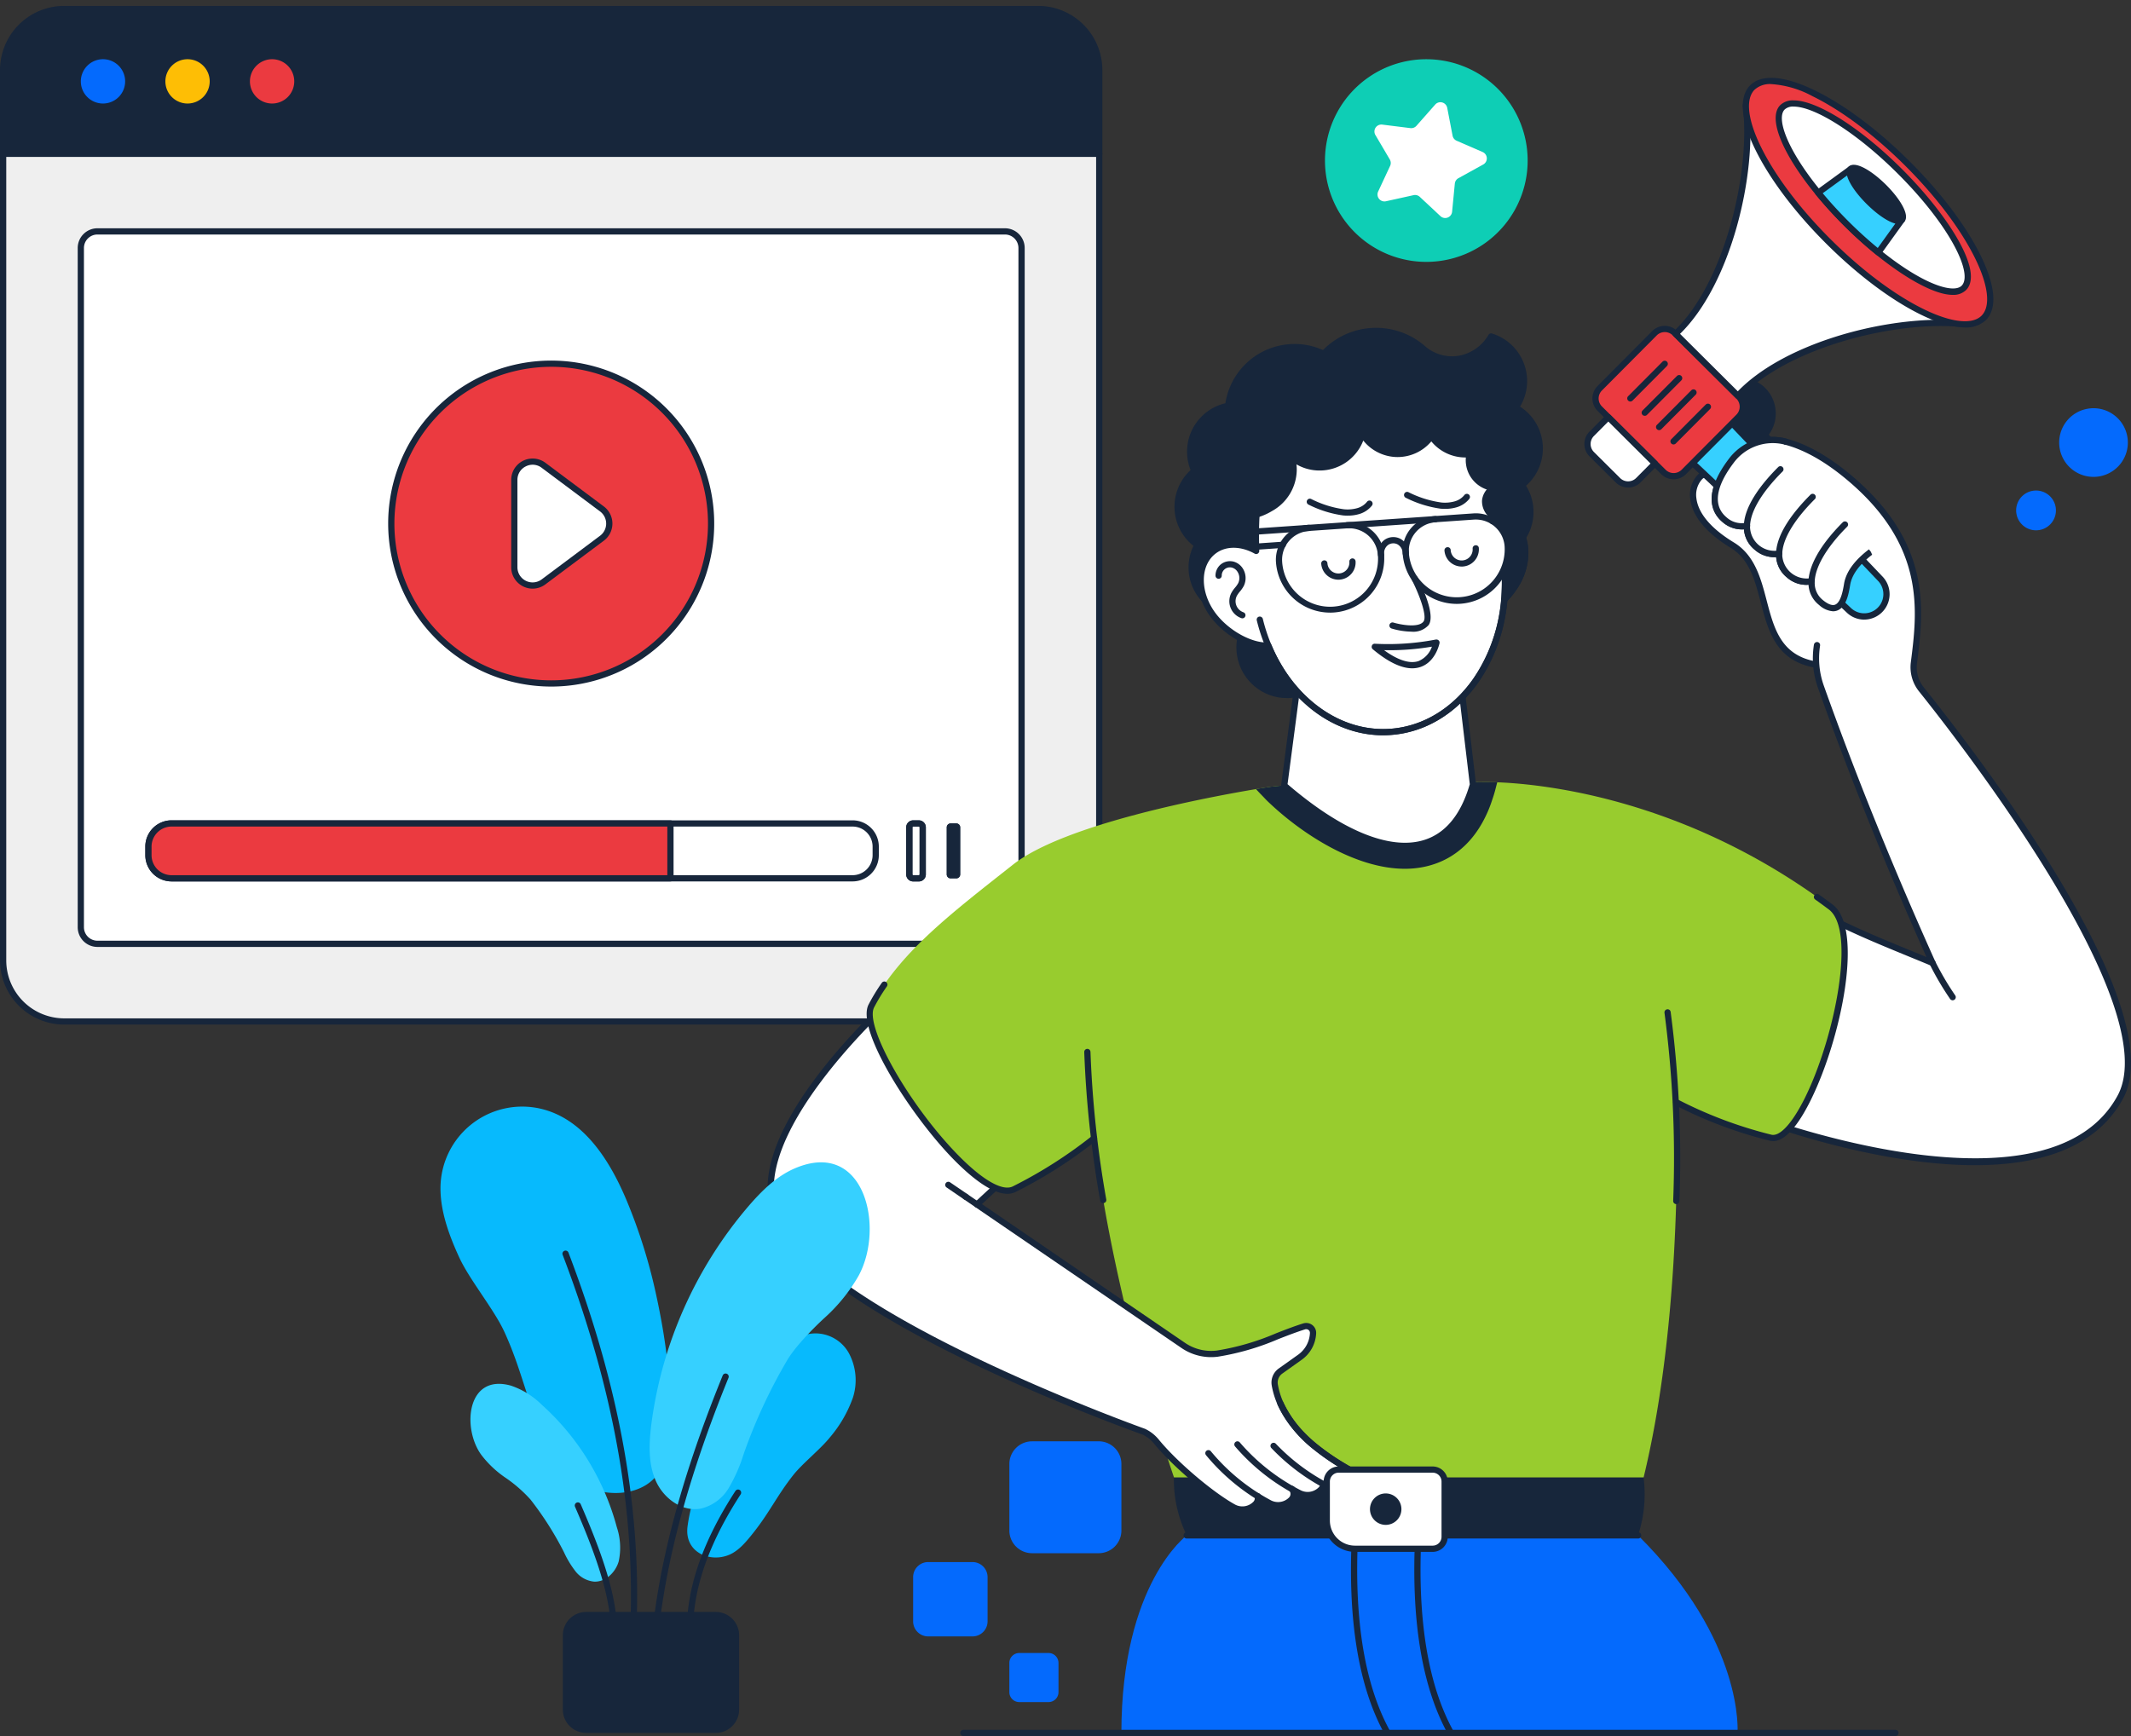
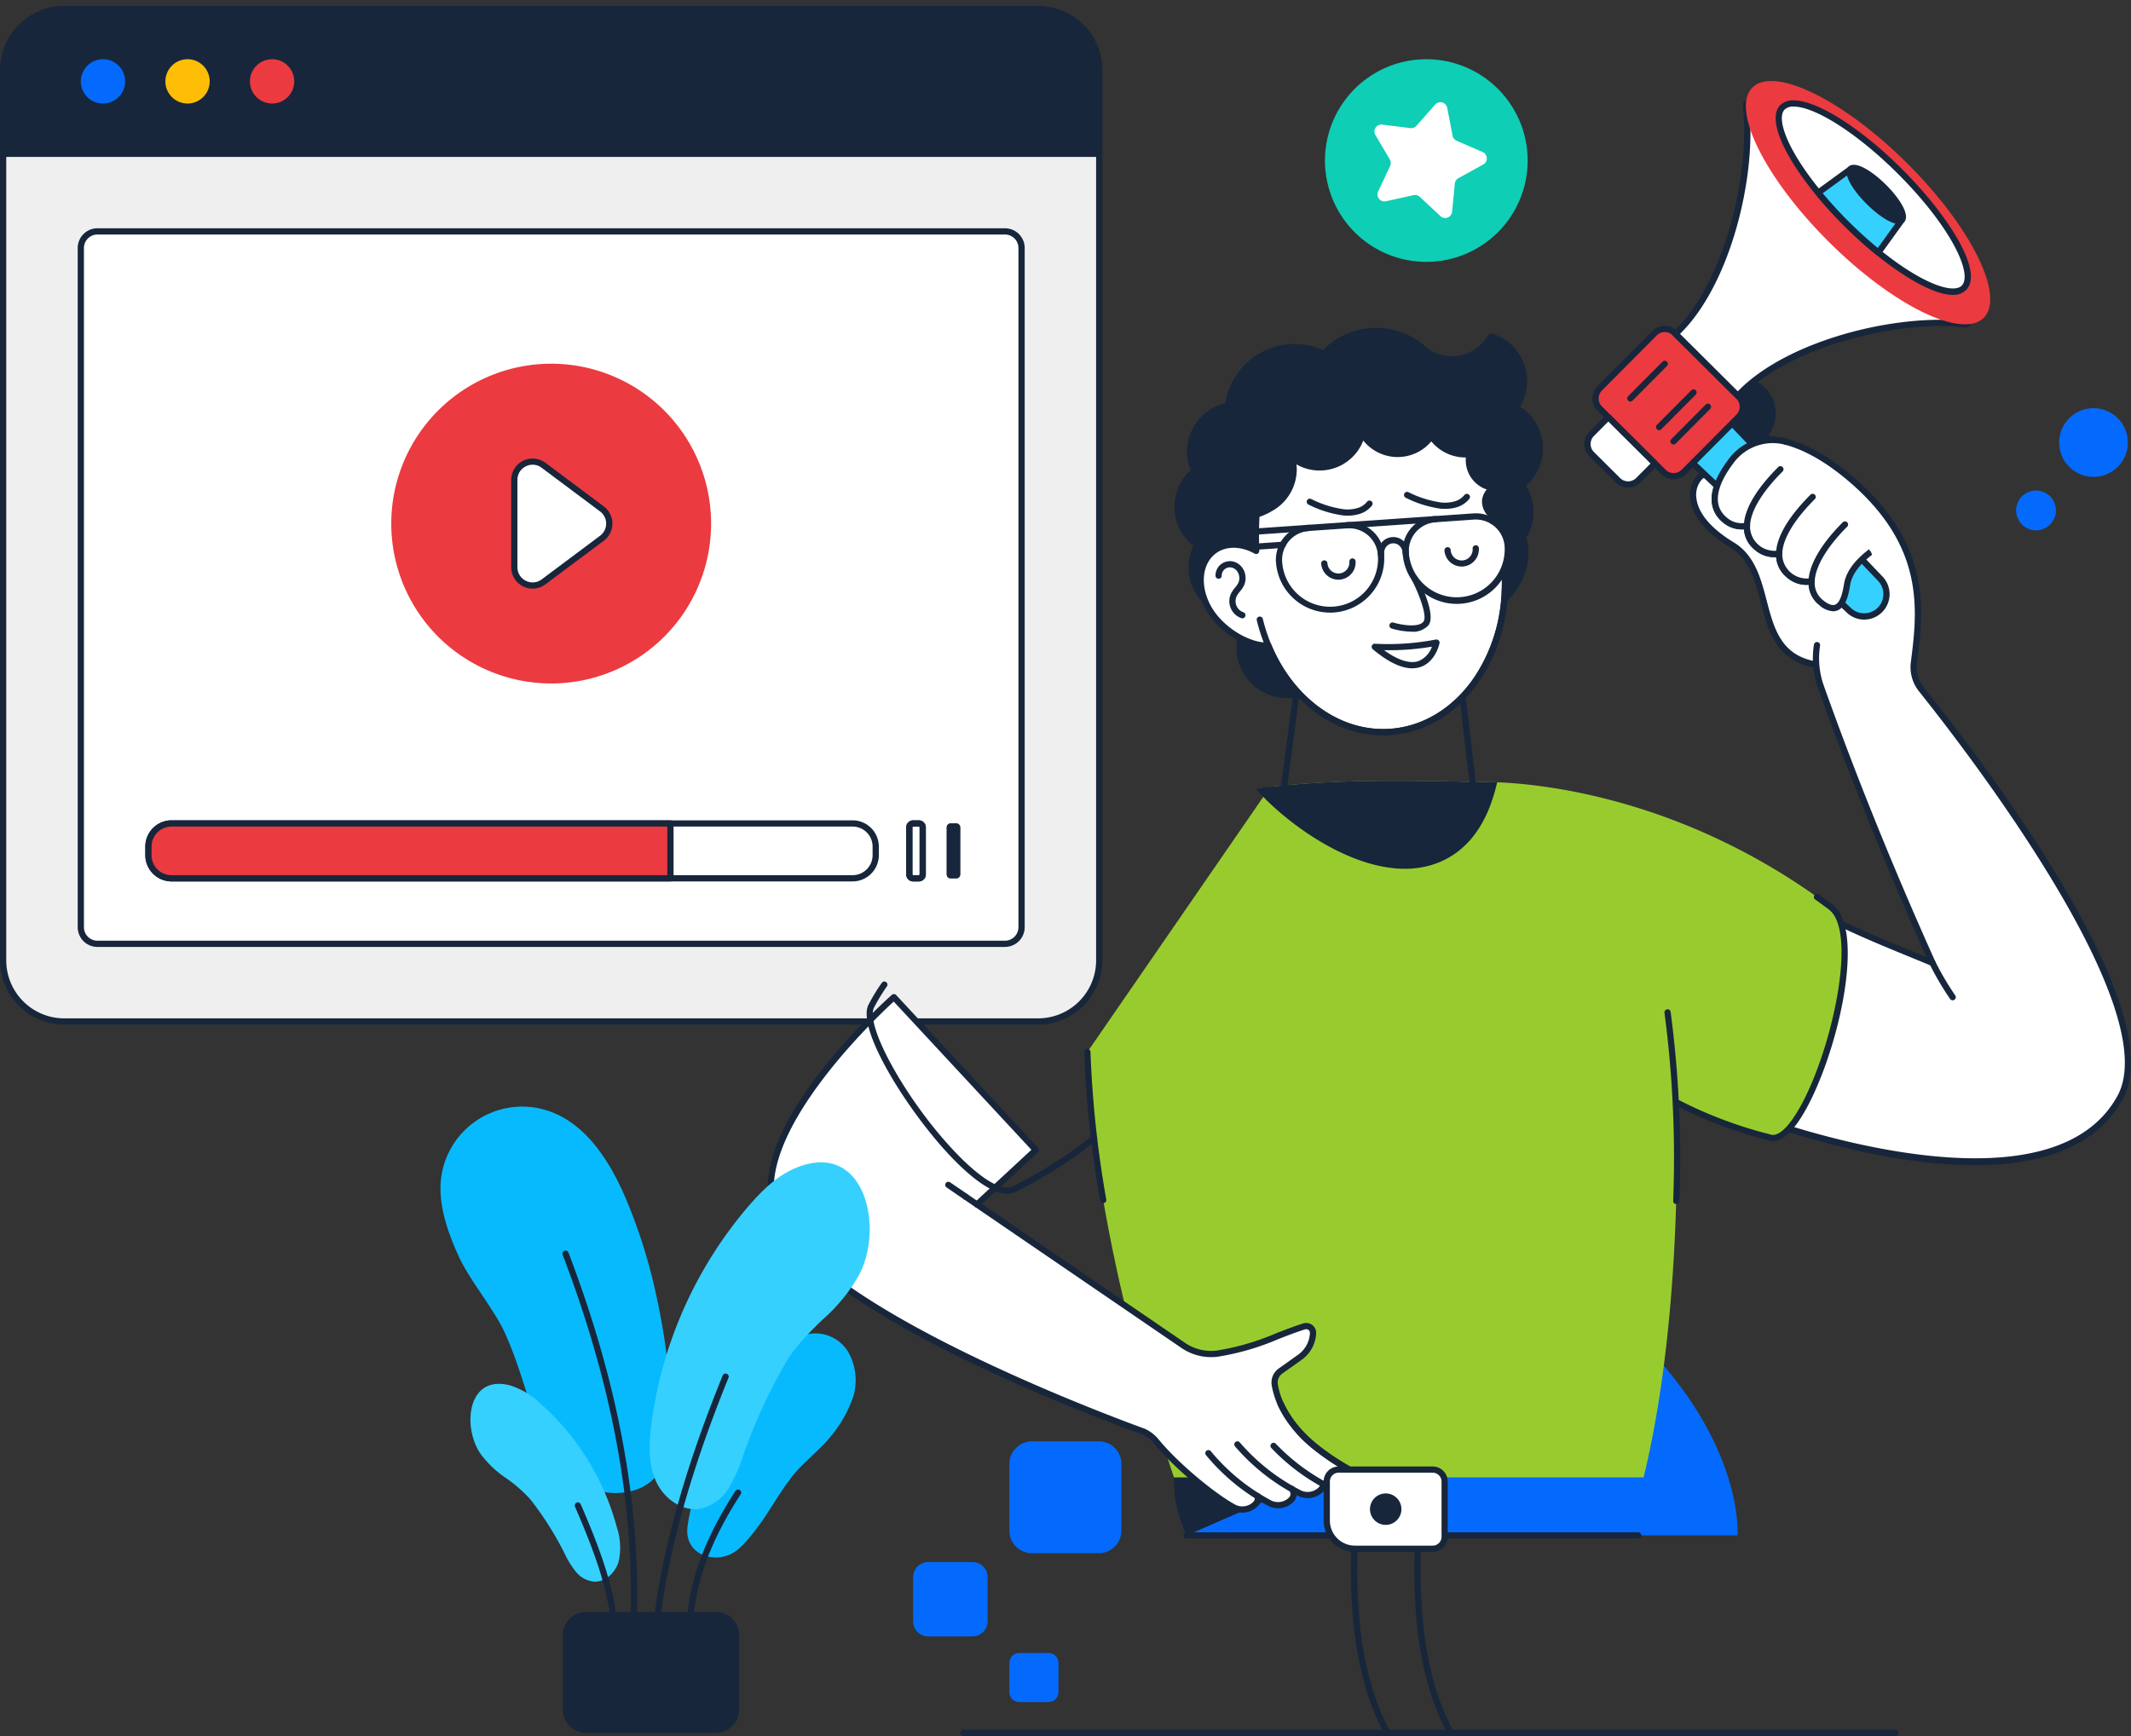
<svg xmlns="http://www.w3.org/2000/svg" id="Group_857" data-name="Group 857" width="441.178" height="359.477" viewBox="0 0 441.178 359.477">
  <rect x="0" y="0" width="441.178" height="359.477" fill="#333333" stroke="none" />
  <defs>
    <clipPath id="clip-path">
      <rect id="Rectangle_911" data-name="Rectangle 911" width="441.178" height="359.477" fill="none" />
    </clipPath>
  </defs>
  <g id="Group_856" data-name="Group 856" clip-path="url(#clip-path)">
    <path id="Path_2050" data-name="Path 2050" d="M278.039,263.6h13.8a4.7,4.7,0,0,1,4.7,4.695v13.776a4.7,4.7,0,0,1-4.7,4.7h-13.8a4.7,4.7,0,0,1-4.695-4.7V268.3a4.7,4.7,0,0,1,4.695-4.695m-21.5,25h9.174a3.12,3.12,0,0,1,3.12,3.119v9.157a3.12,3.12,0,0,1-3.12,3.119h-9.174a3.12,3.12,0,0,1-3.119-3.119v-9.157a3.117,3.117,0,0,1,3.119-3.119M275.4,307.436h6.054a2.059,2.059,0,0,1,2.06,2.059v6.044a2.059,2.059,0,0,1-2.06,2.059H275.4a2.059,2.059,0,0,1-2.059-2.059v-6.044a2.059,2.059,0,0,1,2.059-2.059" transform="translate(-64.377 34.849)" fill="#046afd" />
    <path id="Path_2051" data-name="Path 2051" d="M213.605,31.835V198.861a12.637,12.637,0,0,0,12.635,12.652H427.889a12.649,12.649,0,0,0,12.635-12.652V31.835Z" transform="translate(-212.951 0)" fill="#efefef" />
    <path id="Path_2052" data-name="Path 2052" d="M226.246,212.158H427.894a13.3,13.3,0,0,0,13.279-13.294V31.835a.644.644,0,0,0-.645-.644H213.607a.644.644,0,0,0-.644.644V198.864a13.305,13.305,0,0,0,13.283,13.294M439.886,32.48V198.864a12.011,12.011,0,0,1-11.992,12.005H226.244a12.013,12.013,0,0,1-11.992-12.005V32.48Z" transform="translate(-212.958 0)" fill="#17263b" />
    <path id="Path_2053" data-name="Path 2053" d="M424.444,192V51.352a3.435,3.435,0,0,0-3.436-3.436H233.121a3.434,3.434,0,0,0-3.436,3.436V192a3.434,3.434,0,0,0,3.436,3.436H421.008A3.435,3.435,0,0,0,424.444,192" transform="translate(-212.951 0)" fill="#fff" />
    <path id="Path_2054" data-name="Path 2054" d="M233.13,196.078H421.017A4.085,4.085,0,0,0,425.1,192V51.351a4.086,4.086,0,0,0-4.081-4.081H233.13a4.085,4.085,0,0,0-4.081,4.081V192a4.085,4.085,0,0,0,4.081,4.081M421.014,48.559a2.8,2.8,0,0,1,2.792,2.792V192a2.8,2.8,0,0,1-2.792,2.792H233.13A2.8,2.8,0,0,1,230.338,192V51.351a2.8,2.8,0,0,1,2.792-2.792ZM213.6,31.835V14.5A12.641,12.641,0,0,1,226.246,1.862H427.892A12.642,12.642,0,0,1,440.533,14.5V31.835Z" transform="translate(-212.96 0)" fill="#17263b" />
    <path id="Path_2055" data-name="Path 2055" d="M213.606,32.48H440.534a.644.644,0,0,0,.644-.644V14.5A13.3,13.3,0,0,0,427.892,1.218H226.247A13.3,13.3,0,0,0,212.961,14.5V31.836a.647.647,0,0,0,.645.644m226.283-1.289H214.25V14.5a12.011,12.011,0,0,1,12-12H427.892a12.01,12.01,0,0,1,12,12Z" transform="translate(-212.961 0)" fill="#17263b" />
    <path id="Path_2056" data-name="Path 2056" d="M228.92,16.849a4.587,4.587,0,1,0,4.587-4.587,4.592,4.592,0,0,0-4.587,4.587" transform="translate(-177.176 0)" fill="#eb3a40" />
    <path id="Path_2057" data-name="Path 2057" d="M246.425,16.849a4.587,4.587,0,1,0,4.587-4.587,4.592,4.592,0,0,0-4.587,4.587" transform="translate(-212.186 0)" fill="#febe05" />
    <path id="Path_2058" data-name="Path 2058" d="M263.93,16.849a4.587,4.587,0,1,0,4.587-4.587,4.592,4.592,0,0,0-4.587,4.587" transform="translate(-247.196 0)" fill="#046afd" />
    <path id="Path_2059" data-name="Path 2059" d="M196.759,317.934a27.172,27.172,0,0,0,1.144-12.012H100.665a26.25,26.25,0,0,0,2.669,12.012Z" transform="translate(142.362 0)" fill="#17263b" />
-     <path id="Path_2060" data-name="Path 2060" d="M94.98,317.934s-13.537,9.935-13.537,40.9H209s1.525-18.946-20.592-40.9Z" transform="translate(150.716 0)" fill="#046afd" />
+     <path id="Path_2060" data-name="Path 2060" d="M94.98,317.934H209s1.525-18.946-20.592-40.9Z" transform="translate(150.716 0)" fill="#046afd" />
    <path id="Path_2061" data-name="Path 2061" d="M147.732,359.477a.621.621,0,0,0,.312-.081.642.642,0,0,0,.251-.876c-5.293-9.539-7.535-23.181-6.666-40.553a.644.644,0,0,0-.612-.675.658.658,0,0,0-.675.612c-.882,17.615,1.415,31.49,6.827,41.241a.641.641,0,0,0,.563.332m13.114,0a.619.619,0,0,0,.312-.081.642.642,0,0,0,.251-.876c-5.293-9.539-7.535-23.181-6.666-40.553a.644.644,0,0,0-.611-.675.688.688,0,0,0-.676.612c-.882,17.615,1.415,31.49,6.827,41.241a.639.639,0,0,0,.563.332" transform="translate(139.529 0)" fill="#17263b" />
    <path id="Path_2062" data-name="Path 2062" d="M102.057,318.581h93.425a.645.645,0,1,0,0-1.289H102.057a.645.645,0,1,0,0,1.289" transform="translate(143.639 0)" fill="#17263b" />
    <path id="Path_2063" data-name="Path 2063" d="M93.988,217.839c.158,5.839.667,11.836,1.4,17.835,4.283,35.176,16.533,70.242,16.533,70.242h97.231c7.014-28.893,7.139-63.149,6.822-77.636-.094-4.426-.237-7.013-.237-7.013l-37.922-55.678-2.459-3.6a.048.048,0,0,1-.016-.031c-14.344-.348-28.846-.634-43.491.968a.048.048,0,0,1-.016.031L130.418,165Z" transform="translate(131.127 0)" fill="#98cc2e" />
    <path id="Path_2064" data-name="Path 2064" d="M61.884,99.763s-3.762-2.867-5.632-.994c-2.189,2.189-3.087,8.168,6.675,14.11,9.825,5.982,3.056,23.89,19.245,24.968,20.051,1.336-1.722-29.368-1.722-29.368Z" transform="translate(295.693 0)" fill="#fff" />
    <path id="Path_2065" data-name="Path 2065" d="M83.394,138.533c3.49,0,5.857-1.078,7.049-3.208,4.292-7.669-8.894-26.424-9.46-27.218a.666.666,0,0,0-.251-.211L62.226,99.208c-.532-.392-4.288-3.021-6.42-.9a6.1,6.1,0,0,0-1.559,5.034c.292,2.457,1.984,6.2,8.355,10.083,3.894,2.369,5.029,6.7,6.231,11.29,1.689,6.446,3.434,13.112,13.307,13.77.434.028.852.044,1.254.044m-3.363-29.544c1.2,1.723,13.01,19.056,9.288,25.705-1.067,1.9-3.447,2.741-7.093,2.508-8.945-.6-10.5-6.53-12.146-12.813-1.212-4.633-2.468-9.425-6.807-12.065-5.931-3.61-7.486-6.961-7.748-9.134a4.8,4.8,0,0,1,1.194-3.969c1.426-1.434,4.752,1.03,4.785,1.049a.651.651,0,0,0,.117.073ZM61.9,99.76h0Z" transform="translate(295.681 0)" fill="#17263b" />
    <path id="Path_2066" data-name="Path 2066" d="M21.816,133.588a17.467,17.467,0,0,0,.8,8.6q10.057,28.248,23.109,57.2c-8.187-3.417-18.4-7.328-24.693-11.262L8.7,231.275s60.918,23.333,75.887-4.062c10.162-18.6-31.553-72.468-41.169-84.477a7.286,7.286,0,0,1-1.544-5.489c1.511-11.878,2.653-24.825-13.343-38.309-5.419-4.561-9.9-6.642-13.315-7.515a10.737,10.737,0,0,0-11.2,4.068c-3.59,4.752-4.719,9.246-1.382,12.091a5.323,5.323,0,0,0,4.689,1.287L23.3,121.811" transform="translate(354.358 0)" fill="#fff" />
    <path id="Path_2067" data-name="Path 2067" d="M54.481,241.275c12.9,0,24.955-3.287,30.67-13.75,10.155-18.586-28.991-69.9-41.23-85.188a6.605,6.605,0,0,1-1.41-5.005c1.4-11.044,3.15-24.79-13.57-38.881-4.728-3.98-9.293-6.554-13.569-7.647A11.344,11.344,0,0,0,3.5,95.107c-4.169,5.513-4.624,10.12-1.285,12.967a6.024,6.024,0,0,0,4.928,1.483l15.75,12.757a.644.644,0,0,0,.812-1L7.72,108.369a.626.626,0,0,0-.535-.13,4.679,4.679,0,0,1-4.14-1.146c-3.516-3-1.135-7.753,1.478-11.212A10.054,10.054,0,0,1,15.05,92.049c4.088,1.045,8.484,3.531,13.062,7.385,16.183,13.64,14.482,27,13.118,37.735a8,8,0,0,0,1.681,5.973c8.624,10.769,51.133,65.417,41.107,83.765-13.774,25.216-68.422,6.2-74.538,3.973l11.933-41.76c5.264,3.143,12.934,6.292,19.736,9.081,1.481.607,2.93,1.2,4.321,1.782a.644.644,0,0,0,.836-.858c-8.761-19.494-16.527-38.72-23.089-57.149a16.874,16.874,0,0,1-.772-8.288.643.643,0,0,0-.535-.737.657.657,0,0,0-.737.535A18.181,18.181,0,0,0,22,142.409c6.407,17.994,13.962,36.745,22.465,55.764-.924-.383-1.87-.77-2.827-1.164-7.076-2.9-15.1-6.193-20.271-9.429a.647.647,0,0,0-.962.371L8.079,231.1a.644.644,0,0,0,.389.779c1.558.6,24.915,9.392,46.013,9.394" transform="translate(354.363 0)" fill="#17263b" />
    <path id="Path_2068" data-name="Path 2068" d="M72.834,97.173c-6.158,6.147-9.211,12.5-4.939,16.15a5.336,5.336,0,0,0,4.682,1.3L79.5,106.29" transform="translate(295.77 0)" fill="#fff" />
    <path id="Path_2069" data-name="Path 2069" d="M71.5,115.372a6.3,6.3,0,0,0,1.2-.119.639.639,0,0,0,.37-.222L80,106.7a.644.644,0,1,0-.99-.823l-6.774,8.147a5.08,5.08,0,0,1-5.678-4.739c-.119-3.065,2.272-7.2,6.734-11.658a.644.644,0,1,0-.909-.913c-3.339,3.333-7.284,8.228-7.112,12.621a5.985,5.985,0,0,0,2.211,4.475,6.107,6.107,0,0,0,4.019,1.56" transform="translate(295.771 0)" fill="#17263b" />
    <path id="Path_2070" data-name="Path 2070" d="M66.573,102.9c-6.158,6.147-9.211,12.5-4.939,16.15a5.338,5.338,0,0,0,4.682,1.3l6.518-6.769" transform="translate(308.699 0)" fill="#fff" />
    <path id="Path_2071" data-name="Path 2071" d="M42.513,121.105a6.26,6.26,0,0,0,1.2-.119.639.639,0,0,0,.339-.187l6.518-6.769a.644.644,0,0,0-.928-.894l-6.374,6.618a5.084,5.084,0,0,1-5.7-4.739c-.119-3.064,2.273-7.2,6.734-11.658a.644.644,0,0,0-.908-.913c-3.34,3.333-7.285,8.228-7.113,12.622a5.991,5.991,0,0,0,2.211,4.475,6.1,6.1,0,0,0,4.022,1.564m30.32,86.022a.645.645,0,0,0,.53-1.01,58.825,58.825,0,0,1-4.129-7.013.645.645,0,1,0-1.155.574A59.946,59.946,0,0,0,72.3,206.85a.643.643,0,0,0,.53.277" transform="translate(331.426 0)" fill="#17263b" />
    <path id="Path_2072" data-name="Path 2072" d="M59.272,161.957a.05.05,0,0,0,.015.031c.08.286.667,2.4,1.7,5.68,3.126,9.949,10.265,30.576,19.135,43.063A57.161,57.161,0,0,0,99.908,228.28a89.832,89.832,0,0,0,19.389,7.282c7.838,2.174,21.373-41.111,12.518-47.759-29.782-22.339-59.152-25.435-69.036-25.815-2.271-.079-3.507-.031-3.507-.031" transform="translate(247.193 0)" fill="#98cc2e" />
    <path id="Path_2073" data-name="Path 2073" d="M79.331,236.292c2.966,0,5.861-4.565,7.834-8.58,6.33-12.877,10.994-35.523,4.468-40.423q-1.425-1.065-2.846-2.077a.644.644,0,1,0-.746,1.05q1.406,1,2.818,2.057c5.738,4.307,1.17,26.576-4.851,38.825-2.644,5.382-5.293,8.319-7.1,7.8a88.511,88.511,0,0,1-19.319-7.274.651.651,0,0,0-.873.26.644.644,0,0,0,.26.873,89.493,89.493,0,0,0,19.591,7.381,2.759,2.759,0,0,0,.763.106" transform="translate(287.755 0)" fill="#17263b" />
    <path id="Path_2074" data-name="Path 2074" d="M95.81,249.334a.646.646,0,0,0,.645-.625,231.007,231.007,0,0,0-1.811-39.164.636.636,0,0,0-.73-.546.646.646,0,0,0-.546.731,229.747,229.747,0,0,1,1.8,38.942.643.643,0,0,0,.627.662Z" transform="translate(251.229 0)" fill="#17263b" />
    <path id="Path_2075" data-name="Path 2075" d="M172.6,265.242c19.166,15.09,63.567,31.2,63.567,31.2a7.346,7.346,0,0,1,2.662,2.1c3.709,4.523,11.165,10.932,16.011,13.6a3.763,3.763,0,0,0,4.5-.7,1.68,1.68,0,0,0,.491-1.3.938.938,0,0,0-.057-.35c.774.478,1.546.957,2.369,1.393a3.771,3.771,0,0,0,2.117.473,3.719,3.719,0,0,0,2.47-1.105,1.771,1.771,0,0,0,.194-2.219c.466.281.937.532,1.421.783a3.812,3.812,0,0,0,4.576-.722,1.717,1.717,0,0,0,.48-1.1c.937.517,1.889,1.018,2.906,1.48a3.849,3.849,0,0,0,4.543-.95,1.729,1.729,0,0,0,.411-1.214,1.8,1.8,0,0,0-.933-1.437c-9.9-5.243-15.771-11.328-17-18.4a2.885,2.885,0,0,1,1.177-2.862l4.011-2.862a6.467,6.467,0,0,0,2.721-4.981l.009-.18a1.431,1.431,0,0,0-1.863-1.23c-5.656,1.78-10.983,4.725-17.935,5.623a10.123,10.123,0,0,1-7-1.637L201.682,249.4l12.175-11.279-29.381-31.641s-17.558,17.908-21.208,25.65c-8.972,19.028-1.252,24.779,9.328,33.108" transform="translate(0.595 0)" fill="#fff" />
    <path id="Path_2076" data-name="Path 2076" d="M181.75,310.221a4.477,4.477,0,0,0,3.241-1.379,2.35,2.35,0,0,0,.649-1.518.646.646,0,0,0-.619-.671.63.63,0,0,0-.671.618,1.021,1.021,0,0,1-.292.68,3.2,3.2,0,0,1-3.808.611,41.506,41.506,0,0,1-12.558-9.884.644.644,0,1,0-.983.833A42.748,42.748,0,0,0,179.645,309.7a4.489,4.489,0,0,0,2.1.521" transform="translate(88.982 0)" fill="#17263b" />
    <path id="Path_2077" data-name="Path 2077" d="M173.747,312.323A4.474,4.474,0,0,0,176.926,311a2.361,2.361,0,0,0,.228-3.047.645.645,0,1,0-1.047.752,1.074,1.074,0,0,1-.1,1.391,3.2,3.2,0,0,1-3.821.532,41.422,41.422,0,0,1-12.362-10.122.644.644,0,1,0-1,.812,42.741,42.741,0,0,0,12.738,10.436,4.515,4.515,0,0,0,2.185.564m13.787-2.757a5.558,5.558,0,0,0,2.864-.781,2.4,2.4,0,0,0,1.015-1.078,2.271,2.271,0,0,0,.211-1.291,2.375,2.375,0,0,0-1.263-1.815,53.2,53.2,0,0,1-8.193-5.256,24.436,24.436,0,0,1-7.354-9,.644.644,0,0,0-1.182.513,25.707,25.707,0,0,0,7.731,9.495,54.216,54.216,0,0,0,8.4,5.39,1.1,1.1,0,0,1,.588.838,1.06,1.06,0,0,1-.1.581c-.075.154-.139.284-.526.528a4.386,4.386,0,0,1-4.16.134.645.645,0,1,0-.568,1.158,5.759,5.759,0,0,0,2.539.587" transform="translate(90.854 0)" fill="#17263b" />
    <path id="Path_2078" data-name="Path 2078" d="M237.94,309.786a4.491,4.491,0,0,0,3.4-1.544,2.341,2.341,0,0,0,.528-1.974,2.4,2.4,0,0,0-1.239-1.672c-9.9-5.231-15.508-11.268-16.667-17.939a2.277,2.277,0,0,1,.924-2.23l4.008-2.852a7.12,7.12,0,0,0,3-5.48,2.034,2.034,0,0,0-.792-1.72,2.1,2.1,0,0,0-1.9-.332c-1.87.587-3.658,1.282-5.55,2.017a51.855,51.855,0,0,1-12.283,3.59,9.576,9.576,0,0,1-6.56-1.544l-45.113-30.833a.644.644,0,1,0-.729,1.063l45.12,30.839a10.868,10.868,0,0,0,7.452,1.756,52.832,52.832,0,0,0,12.579-3.668c1.872-.726,3.641-1.414,5.472-1.991a.786.786,0,0,1,.726.126.746.746,0,0,1,.29.633,5.833,5.833,0,0,1-2.457,4.495l-4.009,2.851a3.569,3.569,0,0,0-1.445,3.5c1.23,7.084,7.062,13.426,17.334,18.856a1.114,1.114,0,0,1,.574.772,1.049,1.049,0,0,1-.24.891,3.2,3.2,0,0,1-3.773.8,41.534,41.534,0,0,1-13.039-9.238.643.643,0,1,0-.94.878,42.8,42.8,0,0,0,13.433,9.526,4.518,4.518,0,0,0,1.9.42" transform="translate(40.587 0)" fill="#17263b" />
    <path id="Path_2079" data-name="Path 2079" d="M244.854,248.445a.644.644,0,0,0,.365-1.175l-3.6-2.457a.644.644,0,0,0-.728,1.062l3.6,2.458a.651.651,0,0,0,.363.112" transform="translate(-44.938 0)" fill="#17263b" />
    <path id="Path_2080" data-name="Path 2080" d="M278.4,313.215a4.471,4.471,0,0,0,3.181-1.32,2.327,2.327,0,0,0,.6-2.266.645.645,0,0,0-1.246.334,1.052,1.052,0,0,1-.27,1.023,3.194,3.194,0,0,1-3.813.539c-4.644-2.578-12-8.844-15.736-13.406a8.12,8.12,0,0,0-2.9-2.266c-.748-.269-69.471-24.878-76.179-45.558-4.972-15.334,20.394-39.424,24.18-42.907l28.506,30.7-11.7,10.846a.644.644,0,1,0,.875.946L236.077,238.6a.652.652,0,0,0,.207-.449.632.632,0,0,0-.174-.462l-29.379-31.641a.644.644,0,0,0-.9-.044c-1.252,1.111-30.618,27.417-25.017,44.691,6.9,21.285,74.063,45.342,76.919,46.356a6.884,6.884,0,0,1,2.385,1.892c3.821,4.664,11.347,11.073,16.108,13.717a4.529,4.529,0,0,0,2.176.557" transform="translate(-21.194 0)" fill="#17263b" />
-     <path id="Path_2081" data-name="Path 2081" d="M208.1,246.241a93.709,93.709,0,0,0,16.566-10.567,57.485,57.485,0,0,0,10.947-11.044c7.045-9.869,20.929-48.631,24.594-59.087.524-1.476.84-2.4.9-2.587a.048.048,0,0,0,.016-.031s-1.078.158-2.953.475c-9.537,1.6-39.587,7.172-50.3,15.644-12.8,10.107-23.452,18.152-29.322,29.243-3.6,6.791,21.518,41.89,29.546,37.954" transform="translate(1.844 0)" fill="#98cc2e" />
    <path id="Path_2082" data-name="Path 2082" d="M77.7,249.136a.828.828,0,0,0,.11-.009.648.648,0,0,0,.528-.746,220.539,220.539,0,0,1-3.273-30.564.646.646,0,0,0-.645-.627h-.017a.647.647,0,0,0-.627.662A222.4,222.4,0,0,0,77.072,248.6a.641.641,0,0,0,.633.537M48.782,359.477H241.7a.645.645,0,1,0,0-1.289H48.782a.645.645,0,1,0,0,1.289" transform="translate(150.694 0)" fill="#17263b" />
    <path id="Path_2083" data-name="Path 2083" d="M243.144,247.2a3.816,3.816,0,0,0,1.692-.372,95.2,95.2,0,0,0,16.678-10.632.644.644,0,0,0-.8-1.008,94.125,94.125,0,0,1-16.443,10.481c-2.167,1.065-6.388-1.388-11.572-6.743-10.029-10.356-19.155-26.515-17.129-30.336a38.218,38.218,0,0,1,2.634-4.327.644.644,0,1,0-1.041-.759,39.157,39.157,0,0,0-2.73,4.481c-2.724,5.139,8.641,22.856,17.34,31.838,3.419,3.531,7.933,7.377,11.372,7.377" transform="translate(-34.599 0)" fill="#17263b" />
    <path id="Path_2084" data-name="Path 2084" d="M166.5,306.78v11.44a2.479,2.479,0,0,1-2.479,2.479H147.936a5.838,5.838,0,0,1-5.839-5.838v-8.079a2.479,2.479,0,0,1,2.48-2.479h19.448a2.477,2.477,0,0,1,2.477,2.477" transform="translate(132.579 0)" fill="#fff" />
    <path id="Path_2085" data-name="Path 2085" d="M147.935,321.345h16.087a3.126,3.126,0,0,0,3.122-3.122v-11.44a3.125,3.125,0,0,0-3.122-3.122H144.576a3.125,3.125,0,0,0-3.122,3.122v8.081a6.49,6.49,0,0,0,6.481,6.481m16.089-16.4a1.837,1.837,0,0,1,1.835,1.835v11.44a1.837,1.837,0,0,1-1.835,1.835H147.938a5.2,5.2,0,0,1-5.195-5.2v-8.08a1.837,1.837,0,0,1,1.835-1.835Z" transform="translate(132.58 0)" fill="#17263b" />
    <path id="Path_2086" data-name="Path 2086" d="M157.552,312.5a3.254,3.254,0,1,1-3.254-3.254,3.255,3.255,0,0,1,3.254,3.254" transform="translate(132.582 0)" fill="#17263b" />
    <path id="Path_2087" data-name="Path 2087" d="M85.378,90.043l1.844,1.965a2.007,2.007,0,0,1-.15,2.9l-1.157,1-3.632-3.846a6.771,6.771,0,0,1-8.424-4.056,6.909,6.909,0,0,1,3.918-8.75,6.8,6.8,0,0,1,7.6,10.778" transform="translate(279.967 0)" fill="#17263b" />
    <path id="Path_2088" data-name="Path 2088" d="M85.919,96.559a.637.637,0,0,0,.42-.158l1.157-1a2.651,2.651,0,0,0,.2-3.833l-1.461-1.557A7.447,7.447,0,0,0,77.55,78.662a7.55,7.55,0,0,0-4.29,9.579A7.418,7.418,0,0,0,82.088,92.8l3.362,3.56a.654.654,0,0,0,.469.2M80.225,79.452A6.163,6.163,0,0,1,84.9,89.625a.643.643,0,0,0,.017.86l1.842,1.962a1.377,1.377,0,0,1,.374,1.008,1.354,1.354,0,0,1-.478.968l-.688.6-3.208-3.4a.656.656,0,0,0-.669-.169,6.123,6.123,0,0,1-7.621-3.672,6.151,6.151,0,0,1,5.76-8.329" transform="translate(279.961 0)" fill="#17263b" />
    <path id="Path_2089" data-name="Path 2089" d="M58.811,87.363l30.961,32.492a4.612,4.612,0,0,1-6.5,6.538L50.614,95.609Z" transform="translate(299.519 0)" fill="#36d0ff" />
    <path id="Path_2090" data-name="Path 2090" d="M86.428,128.3a5.268,5.268,0,0,0,3.8-8.895L59.271,86.917a.646.646,0,0,0-.459-.2.614.614,0,0,0-.465.19l-8.2,8.243a.636.636,0,0,0-.187.464.645.645,0,0,0,.2.458l32.657,30.784a5.223,5.223,0,0,0,3.61,1.448M58.794,88.285,89.3,120.3a3.968,3.968,0,0,1-5.594,5.624L51.527,95.591Z" transform="translate(299.525 0)" fill="#17263b" />
    <path id="Path_2091" data-name="Path 2091" d="M96.8,68.987l13.176,13.105a2.989,2.989,0,0,1,.011,4.227l-11.341,11.4a2.987,2.987,0,0,1-4.226.011L81.247,84.627a2.987,2.987,0,0,1-.011-4.226L92.577,69a2.99,2.99,0,0,1,4.226-.011" transform="translate(249.952 0)" fill="#eb3a40" />
    <path id="Path_2092" data-name="Path 2092" d="M96.533,99.246h.011a3.606,3.606,0,0,0,2.563-1.072l11.341-11.4a3.629,3.629,0,0,0-.013-5.135L97.259,68.531a3.641,3.641,0,0,0-5.137.011l-11.341,11.4a3.631,3.631,0,0,0,.013,5.137L93.97,98.187a3.617,3.617,0,0,0,2.563,1.059M94.7,68.762a2.335,2.335,0,0,1,1.653.682L109.526,82.55a2.345,2.345,0,0,1,.011,3.313L98.2,97.266a2.328,2.328,0,0,1-1.654.69h-.007a2.337,2.337,0,0,1-1.652-.682L81.707,84.169a2.343,2.343,0,0,1-.008-3.313l11.341-11.4a2.334,2.334,0,0,1,1.656-.691Zm2.108.227h0Z" transform="translate(249.949 0)" fill="#17263b" />
    <path id="Path_2093" data-name="Path 2093" d="M87.582,92.032a.64.64,0,0,0,.455-.189l7.126-7.166a.644.644,0,0,0-.913-.908l-7.126,7.165a.644.644,0,0,0,.458,1.1" transform="translate(258.89 0)" fill="#17263b" />
    <path id="Path_2094" data-name="Path 2094" d="M96.521,83.139a.64.64,0,0,0,.455-.189l7.126-7.166a.644.644,0,0,0-.913-.908l-7.126,7.165a.644.644,0,0,0,.458,1.1" transform="translate(241.012 0)" fill="#17263b" />
-     <path id="Path_2095" data-name="Path 2095" d="M93.54,86.1A.64.64,0,0,0,94,85.914l7.128-7.166a.644.644,0,0,0-.913-.908L93.082,85a.644.644,0,0,0,.458,1.1" transform="translate(246.972 0)" fill="#17263b" />
    <path id="Path_2096" data-name="Path 2096" d="M90.563,89.068a.64.64,0,0,0,.455-.189l7.126-7.166a.644.644,0,0,0-.913-.908L90.105,87.97a.644.644,0,0,0,.458,1.1" transform="translate(252.928 0)" fill="#17263b" />
    <path id="Path_2097" data-name="Path 2097" d="M104.865,99.446l-5.423-5.394a2.989,2.989,0,0,1-.011-4.227l3.434-3.451,9.66,9.607-3.434,3.452a2.986,2.986,0,0,1-4.226.013" transform="translate(230.092 0)" fill="#fff" />
    <path id="Path_2098" data-name="Path 2098" d="M106.971,100.959a3.624,3.624,0,0,0,2.577-1.069l3.434-3.454a.646.646,0,0,0,0-.911l-9.661-9.607a.642.642,0,0,0-.91,0l-3.435,3.454a3.627,3.627,0,0,0,.014,5.135l5.423,5.394a3.619,3.619,0,0,0,2.56,1.056m4.642-4.974-2.981,3a2.349,2.349,0,0,1-3.313.011L99.9,93.6a2.344,2.344,0,0,1-.009-3.315l2.981-3Zm-6.747,3.463h0Z" transform="translate(230.093 0)" fill="#17263b" />
    <path id="Path_2099" data-name="Path 2099" d="M49.311,21.379,94.066,65.894a.731.731,0,0,1-.6,1.247c-13.629-1.568-36.98,3.822-47.056,14.815l-12.9-12.833C44.449,58.988,49.694,35.6,48.068,21.984a.73.73,0,0,1,1.243-.6" transform="translate(313.383 0)" fill="#fff" />
    <path id="Path_2100" data-name="Path 2100" d="M46.408,82.6h.015a.645.645,0,0,0,.46-.209c9.473-10.333,32.38-16.236,46.506-14.61a1.346,1.346,0,0,0,1.4-.768,1.361,1.361,0,0,0-.272-1.575L49.765,20.923a1.375,1.375,0,0,0-2.339,1.138c1.69,14.148-4.089,37.079-14.357,46.589a.645.645,0,0,0-.017.931l12.9,12.832a.653.653,0,0,0,.456.187M88.276,66.217c-14.078,0-32.822,5.436-41.884,14.813l-11.961-11.9C44.967,58.845,50.41,36.174,48.7,21.907l.6-.53-.456.455L93.611,66.349l-.075.152a45.73,45.73,0,0,0-5.26-.284" transform="translate(313.385 0)" fill="#17263b" />
    <path id="Path_2101" data-name="Path 2101" d="M62.532,33.807c13.235,13.171,20.339,27.5,15.862,32S59.56,63.265,46.325,50.094,26.005,22.629,30.482,18.13,49.3,20.636,62.532,33.807" transform="translate(332.304 0)" fill="#eb3a40" />
-     <path id="Path_2102" data-name="Path 2102" d="M74.5,67.806a5.909,5.909,0,0,0,4.353-1.542c2.376-2.387,1.961-7.177-1.168-13.491-3.027-6.107-8.245-13-14.7-19.424s-13.365-11.6-19.481-14.588c-6.314-3.089-11.108-3.476-13.479-1.089s-1.965,7.172,1.157,13.471c3.021,6.094,8.237,12.986,14.687,19.4s13.372,11.607,19.49,14.606c3.6,1.764,6.692,2.653,9.137,2.653M34.4,17.415a20.794,20.794,0,0,1,8.545,2.508c5.991,2.928,12.786,8.023,19.136,14.342s11.484,13.1,14.451,19.082c2.823,5.7,3.336,10.072,1.411,12.008S71.635,66.8,65.931,64c-5.995-2.937-12.795-8.039-19.149-14.362S35.3,36.546,32.341,30.573c-2.818-5.683-3.328-10.054-1.4-11.99A4.712,4.712,0,0,1,34.4,17.415M62.534,33.807h0Z" transform="translate(332.302 0)" fill="#17263b" />
    <path id="Path_2103" data-name="Path 2103" d="M72.161,59.6c-2.389,2.4-9.654-.8-17.708-7.322a86.488,86.488,0,0,1-6.547-5.9A86.7,86.7,0,0,1,42,39.9c-6.571-8.037-9.781-15.279-7.4-17.671,3.023-3.042,13.864,2.847,24.239,13.183S75.184,56.562,72.161,59.6" transform="translate(334.419 0)" fill="#fff" />
    <path id="Path_2104" data-name="Path 2104" d="M69.791,61.06a3.754,3.754,0,0,0,2.772-1c3.841-3.866-4-15.823-13.328-25.107-8.511-8.478-17.5-14.17-22.378-14.17h-.018a3.74,3.74,0,0,0-2.754.99c-2.6,2.614.293,9.889,7.361,18.533A87.842,87.842,0,0,0,47.4,46.841a87.909,87.909,0,0,0,6.6,5.94c5.4,4.365,11.765,8.279,15.8,8.279m1.859-1.912c-1.716,1.723-8.056-.257-16.843-7.368a87.175,87.175,0,0,1-6.5-5.852,85.825,85.825,0,0,1-5.863-6.439C35.288,30.737,33.282,24.41,35,22.681a2.518,2.518,0,0,1,1.846-.612h.013c4.488,0,13.312,5.67,21.47,13.8,10.96,10.91,15.737,20.848,13.321,23.283" transform="translate(334.472 0)" fill="#17263b" />
    <path id="Path_2105" data-name="Path 2105" d="M54.271,38.7c2.926,2.911,4.607,5.966,3.755,6.82s-3.911-.814-6.837-3.725-4.6-5.957-3.751-6.813,3.907.807,6.833,3.718" transform="translate(335.714 0)" fill="#17263b" />
    <path id="Path_2106" data-name="Path 2106" d="M57.384,46.4a1.476,1.476,0,0,0,1.1-.418C59.852,44.6,57.5,41,54.724,38.246s-6.376-5.089-7.744-3.716.985,4.97,3.753,7.724a20.17,20.17,0,0,0,4.343,3.384,5.1,5.1,0,0,0,2.308.759m-3.571-7.238h0c3.331,3.315,4.006,5.656,3.753,5.909-.053.051-.57.152-1.876-.561a18.932,18.932,0,0,1-4.048-3.166c-3.329-3.311-4-5.647-3.751-5.9s2.6.416,5.922,3.72" transform="translate(335.717 0)" fill="#17263b" />
    <path id="Path_2107" data-name="Path 2107" d="M64.76,45.522,59.9,52.28a86.1,86.1,0,0,1-6.547-5.9A86.481,86.481,0,0,1,47.442,39.9l6.738-4.909c-.86.847.823,3.9,3.749,6.805s5.991,4.583,6.831,3.729" transform="translate(328.976 0)" fill="#36d0ff" />
    <path id="Path_2108" data-name="Path 2108" d="M59.9,52.925a.807.807,0,0,0,.085-.005.64.64,0,0,0,.438-.264L65.286,45.9a.624.624,0,0,0-.107-.836.668.668,0,0,0-.874.007c-.33.286-2.827-.641-5.918-3.732-2.459-2.444-3.786-4.763-3.784-5.7a.364.364,0,0,1,.033-.185.644.644,0,0,0-.831-.979l-6.739,4.906a.642.642,0,0,0-.119.928A88.216,88.216,0,0,0,52.9,46.837a87.693,87.693,0,0,0,6.6,5.94.618.618,0,0,0,.4.148m3.513-6.631-3.637,5.053c-2.054-1.7-4.061-3.517-5.97-5.42s-3.734-3.886-5.428-5.914l5.036-3.667c.389,1.537,1.9,3.751,4.063,5.9s4.387,3.663,5.936,4.046" transform="translate(328.976 0)" fill="#17263b" />
    <path id="Path_2109" data-name="Path 2109" d="M55.857,107.581a5.3,5.3,0,0,0,4.682,1.285l.015-.016a5.69,5.69,0,0,0,6.648,5.778h.016a5.353,5.353,0,0,0,1.967,4.426,5.433,5.433,0,0,0,4.727,1.285,5.146,5.146,0,0,0,1.952,4.444c4.664,3.775,5.172-2.871,5.458-4.141.777-3.412,4.158-5.838,4.855-6.38L67.458,93.635l.979-2.2a10.738,10.738,0,0,0-11.2,4.061c-3.6,4.759-4.725,9.249-1.377,12.089" transform="translate(301.144 0)" fill="#fff" />
    <path id="Path_2110" data-name="Path 2110" d="M77.172,109.627A6.2,6.2,0,0,0,78.4,109.5a.644.644,0,1,0-.255-1.263A4.679,4.679,0,0,1,74,107.093c-3.516-3-1.135-7.753,1.478-11.212a10.054,10.054,0,0,1,10.527-3.832.645.645,0,1,0,.321-1.25,11.339,11.339,0,0,0-11.877,4.3c-4.169,5.513-4.625,10.12-1.285,12.966a6.076,6.076,0,0,0,4.006,1.558" transform="translate(283.41 0)" fill="#17263b" />
    <path id="Path_2111" data-name="Path 2111" d="M78.17,115.372a6.3,6.3,0,0,0,1.2-.119.643.643,0,0,0,.506-.759.625.625,0,0,0-.759-.506,5.071,5.071,0,0,1-5.9-4.7c-.118-3.065,2.273-7.2,6.735-11.658a.644.644,0,1,0-.909-.913c-3.34,3.333-7.284,8.228-7.113,12.621a5.991,5.991,0,0,0,2.211,4.475,6.12,6.12,0,0,0,4.022,1.56" transform="translate(289.097 0)" fill="#17263b" />
    <path id="Path_2112" data-name="Path 2112" d="M71.5,121.105a6.26,6.26,0,0,0,1.2-.119.643.643,0,0,0,.506-.759.628.628,0,0,0-.759-.506,5.074,5.074,0,0,1-5.9-4.7c-.119-3.065,2.273-7.2,6.734-11.658a.644.644,0,1,0-.908-.913c-3.34,3.333-7.284,8.228-7.113,12.621a5.988,5.988,0,0,0,2.211,4.475,6.117,6.117,0,0,0,4.024,1.562" transform="translate(302.435 0)" fill="#17263b" />
    <path id="Path_2113" data-name="Path 2113" d="M58.687,126.576a2.43,2.43,0,0,0,.86-.156c1.9-.715,2.383-3.577,2.645-5.117.035-.216.066-.392.094-.513.453-2.009,1.963-4,4.488-5.922l-.266-.608-.394-.51c-2.893,2.2-4.563,4.442-5.086,6.754-.031.139-.066.341-.106.583-.187,1.1-.625,3.672-1.828,4.127-.761.282-1.771-.35-2.493-.935a4.467,4.467,0,0,1-1.716-3.361c-.16-3.1,2.282-7.417,6.7-11.836a.646.646,0,1,0-.913-.913c-4.746,4.747-7.26,9.3-7.076,12.815a5.707,5.707,0,0,0,2.192,4.294,4.782,4.782,0,0,0,2.9,1.3" transform="translate(320.815 0)" fill="#17263b" />
    <path id="Path_2114" data-name="Path 2114" d="M126.5,112.842A9.657,9.657,0,0,0,139.142,126.2a9.851,9.851,0,1,0,15.715,6.734,9.97,9.97,0,0,0-10.05-8.721,9.832,9.832,0,0,0-4,.968,9.649,9.649,0,0,0-.292-15.6,9.628,9.628,0,0,0,.334-8.646,9.633,9.633,0,0,0,3.45-8.08c-.168-2.425,32.718-7.036,35.486-5.5a9.641,9.641,0,0,0,.041,11.051,9.653,9.653,0,1,0,13.86,2.044A9.655,9.655,0,0,0,192.393,84.4,9.66,9.66,0,0,0,187.3,69.674a9.63,9.63,0,0,1-6.241,4.554,9.178,9.178,0,0,1-8.032-2.22,14.781,14.781,0,0,0-20.388,1.258,13.676,13.676,0,0,0-6.993-1.362,13.831,13.831,0,0,0-12.776,12.133,9.657,9.657,0,0,0-7.845,10.156,9.479,9.479,0,0,0,.843,3.324,9.665,9.665,0,0,0,.631,15.325" transform="translate(121.402 0)" fill="#17263b" />
    <path id="Path_2115" data-name="Path 2115" d="M145.047,144.557A10.5,10.5,0,0,0,155.5,132.866a10.5,10.5,0,0,0-12.34-9.121A10.3,10.3,0,0,0,141.34,109.4a10.275,10.275,0,0,0,.283-8.279,10.343,10.343,0,0,0,3.325-8.173c1.933-1.986,28.661-6,33.836-5.216a10.3,10.3,0,0,0,.184,10.554,10.3,10.3,0,1,0,15.572,2.294A10.294,10.294,0,0,0,193.3,84.2a10.307,10.307,0,0,0-5.8-15.138.652.652,0,0,0-.766.323,8.933,8.933,0,0,1-5.821,4.22,8.488,8.488,0,0,1-7.465-2.086,15.43,15.43,0,0,0-20.95.97,14.272,14.272,0,0,0-6.893-1.223A14.481,14.481,0,0,0,132.295,83.5a10.291,10.291,0,0,0-7.911,10.738,10.136,10.136,0,0,0,.709,3.1,10.306,10.306,0,0,0,.591,15.69,10.3,10.3,0,0,0,11.1,14.6,10.494,10.494,0,0,0,6.629,16.8,11.148,11.148,0,0,0,1.635.121m.026-19.7a9.374,9.374,0,0,1,9.15,8.153,9.155,9.155,0,0,1-2.757,7.678,9.2,9.2,0,1,1-11.93-13.972.644.644,0,0,0-.667-1.1,9.015,9.015,0,0,1-12.731-6.321,8.93,8.93,0,0,1,.93-6.147.645.645,0,0,0-.193-.838,9.016,9.016,0,0,1-.6-14.3.652.652,0,0,0,.174-.766,8.8,8.8,0,0,1-.785-3.1,9.006,9.006,0,0,1,7.324-9.477.641.641,0,0,0,.519-.555,13.187,13.187,0,0,1,12.181-11.567,12.959,12.959,0,0,1,6.664,1.3.652.652,0,0,0,.759-.141,14.135,14.135,0,0,1,19.5-1.2,9.771,9.771,0,0,0,8.6,2.352,10.5,10.5,0,0,0,6.386-4.395,9.012,9.012,0,0,1,4.262,13.58.641.641,0,0,0-.1.513.651.651,0,0,0,.315.418,9.01,9.01,0,0,1,1.205,14.977.644.644,0,0,0-.13.878,9.024,9.024,0,1,1-12.938-1.9.645.645,0,0,0,.13-.88,9,9,0,0,1-.037-10.314.645.645,0,0,0-.218-.928c-2.933-1.63-31.619,2.378-35.7,4.974a1.288,1.288,0,0,0-.744,1.14,9.041,9.041,0,0,1-3.221,7.541.655.655,0,0,0-.174.766,8.968,8.968,0,0,1-.31,8.063.651.651,0,0,0,.194.843,9.005,9.005,0,0,1,.27,14.555.644.644,0,0,0,.671,1.093,9.173,9.173,0,0,1,3.743-.9,2.267,2.267,0,0,1,.246-.009M138.627,163.4s.761.825,1.522,1.6c.174.189.35.365.509.539.27.27.523.523.7.682,6.919,6.554,17.93,13.677,28.116,13.677,4.712,0,12.9-1.65,17.312-12.234.27-.651.523-1.349.761-2.079.207-.587.4-1.206.572-1.839.1-.365.286-1.111.46-1.762-2.268-.08-3.507-.031-3.507-.031-14.344-.348-28.846-.634-43.492.968,0,0-1.078.158-2.95.475" transform="translate(121.396 0)" fill="#17263b" />
-     <path id="Path_2116" data-name="Path 2116" d="M172.568,139.446,175.3,162.44c-5.331,18.588-21.8,15.161-39.068.192l3.463-26.35Z" transform="translate(129.64 0)" fill="#fff" />
    <path id="Path_2117" data-name="Path 2117" d="M161.258,175.79a14.578,14.578,0,0,0,4.155-.576c5.005-1.487,8.541-5.724,10.512-12.593a.618.618,0,0,0,.02-.253l-2.735-22.994a.642.642,0,0,0-.576-.566l-32.87-3.163a.647.647,0,0,0-.7.556l-3.463,26.35a.64.64,0,0,0,.216.57c9.57,8.3,18.418,12.669,25.443,12.669m13.391-13.4c-1.848,6.347-5.078,10.245-9.6,11.59-7.02,2.087-17-2.035-28.125-11.6l3.335-25.388,31.735,3.053Z" transform="translate(129.635 0)" fill="#17263b" />
    <path id="Path_2118" data-name="Path 2118" d="M127.95,127.357c2.73,3.637,7.685,6.538,11.442,6.314,4.655,11.194,14.443,18.623,25.232,17.877,12.6-.871,22.339-12.623,23.6-27.359a17.52,17.52,0,0,0,2.739-3.615c2.8-5.1,1.919-10.973-2-13.145a6.316,6.316,0,0,0-3.353-.787c-1.85-1.745-1.852-4.079.392-5.626.458-19.712-11.744-10.2-25.353-11.033-15.063-.926-24.653-2.065-23.773,24.093-2.994-1.67-6.356-1.8-8.745,0-3.586,2.691-3.65,8.635-.176,13.277" transform="translate(123.193 0)" fill="#fff" />
    <path id="Path_2119" data-name="Path 2119" d="M163.127,152.246q.767,0,1.538-.053c12.648-.874,22.786-12.516,24.176-27.718a18.022,18.022,0,0,0,2.677-3.582c2.97-5.4,1.956-11.695-2.252-14.022a6.861,6.861,0,0,0-3.4-.874h0a2.684,2.684,0,0,1,.5-4.444.65.65,0,0,0,.279-.515c.139-5.922-.834-9.589-3.056-11.539-2.811-2.468-7.163-1.788-12.205-1a49.62,49.62,0,0,1-10.7.854l-.917-.058c-8.112-.5-14.518-.9-18.707,3.168-3.553,3.457-5.108,10.006-4.862,20.568-3.045-1.342-6.206-1.157-8.459.546-3.852,2.888-3.988,9.249-.3,14.177,2.864,3.819,7.735,6.575,11.532,6.584,4.743,11.04,14.074,17.91,24.158,17.913m22.735-44.964a5.591,5.591,0,0,1,2.774.711c3.595,1.988,4.381,7.493,1.754,12.271a16.647,16.647,0,0,1-2.636,3.476.651.651,0,0,0-.18.394c-1.254,14.678-10.925,25.938-23,26.772-10.272.688-19.884-6.156-24.594-17.481a.594.594,0,0,0-.633-.4c-3.364.187-8.187-2.458-10.888-6.057-3.261-4.36-3.241-9.911.046-12.375,2.086-1.573,5.17-1.558,8.045.044a.634.634,0,0,0,.649-.011.648.648,0,0,0,.308-.572c-.365-10.806,1.048-17.376,4.444-20.678,3.778-3.674,9.931-3.287,17.728-2.807l.917.057a49.935,49.935,0,0,0,10.974-.867c4.719-.732,8.8-1.366,11.156.7,1.85,1.624,2.711,4.968,2.625,10.224a4.1,4.1,0,0,0-1.732,2.941,4.363,4.363,0,0,0,1.536,3.483.833.833,0,0,0,.464.176c.084-.005.163-.007.242-.007m-57.917,20.075h0Z" transform="translate(123.198 0)" fill="#17263b" />
    <path id="Path_2120" data-name="Path 2120" d="M128.005,124.191a17.52,17.52,0,0,0,2.739-3.615c2.8-5.095,1.918-10.973-2-13.145a6.316,6.316,0,0,0-3.353-.787c2.728,4.054,3.071,10.415,2.616,17.547" transform="translate(183.41 0)" fill="#17263b" />
    <path id="Path_2121" data-name="Path 2121" d="M128.017,124.834a.658.658,0,0,0,.462-.193,18.044,18.044,0,0,0,2.84-3.749c2.97-5.406,1.956-11.695-2.253-14.023a6.8,6.8,0,0,0-3.689-.869.645.645,0,0,0-.511,1c2.277,3.382,3.052,8.67,2.511,17.147a.643.643,0,0,0,.38.629.62.62,0,0,0,.26.055m-1.439-17.481a5.47,5.47,0,0,1,1.859.64c3.6,1.989,4.38,7.493,1.753,12.272a15.7,15.7,0,0,1-1.432,2.114c.3-6.939-.389-11.691-2.18-15.026" transform="translate(183.398 0)" fill="#17263b" />
    <path id="Path_2122" data-name="Path 2122" d="M155.165,152.25c.5,0,.994-.018,1.5-.053,7.093-.49,13.523-4.314,18.1-10.764A35.846,35.846,0,0,0,180.9,118.2l-.04-.535a.644.644,0,0,0-1.284.11l.039.513a34.549,34.549,0,0,1-5.907,22.4c-4.354,6.131-10.439,9.763-17.14,10.225-11.825.819-22.9-8.751-26.323-22.756a.658.658,0,0,0-.779-.473.645.645,0,0,0-.473.778c3.43,14.028,14.289,23.787,26.167,23.789" transform="translate(131.198 0)" fill="#17263b" />
    <path id="Path_2123" data-name="Path 2123" d="M129.028,114.551h0a10.578,10.578,0,0,0,21.1-1.459,6.613,6.613,0,0,0-7.054-6.14l-7.911.548a6.609,6.609,0,0,0-6.14,7.051" transform="translate(162.008 0)" fill="#fff" />
    <path id="Path_2124" data-name="Path 2124" d="M139.566,125.045c.262,0,.526-.009.787-.027a11.222,11.222,0,0,0,10.424-11.97,7.248,7.248,0,0,0-7.742-6.739l-7.911.548a7.255,7.255,0,0,0-6.741,7.738,11.222,11.222,0,0,0,11.183,10.45m3.973-17.464a5.977,5.977,0,0,1,5.951,5.555,9.935,9.935,0,0,1-19.822,1.371l-.642.044.642-.044a5.97,5.97,0,0,1,5.544-6.367l7.911-.548c.139-.009.277-.011.416-.011" transform="translate(162.008 0)" fill="#17263b" />
    <path id="Path_2125" data-name="Path 2125" d="M173.463,117.316c.082,0,.165,0,.247-.008a3.572,3.572,0,0,0,3.311-3.8.609.609,0,0,0-.687-.6.641.641,0,0,0-.6.686,2.277,2.277,0,1,1-4.543.312.622.622,0,0,0-.689-.6.645.645,0,0,0-.6.689,3.574,3.574,0,0,0,3.557,3.319m-27.251,9.542c.257,0,.519-.009.781-.027a11.22,11.22,0,0,0,10.423-11.97,7.269,7.269,0,0,0-7.741-6.738l-7.912.547a7.253,7.253,0,0,0-6.74,7.738v0a11.238,11.238,0,0,0,11.189,10.448m3.964-17.464a5.974,5.974,0,0,1,5.951,5.555,9.935,9.935,0,1,1-19.822,1.373,5.97,5.97,0,0,1,5.544-6.367l7.911-.548c.141-.008.28-.013.416-.013m-14.511,6.972h0Z" transform="translate(129.143 0)" fill="#17263b" />
    <path id="Path_2126" data-name="Path 2126" d="M156.977,120.036c.081,0,.165,0,.246-.009a3.57,3.57,0,0,0,3.311-3.8.644.644,0,0,0-1.285.088,2.276,2.276,0,1,1-4.541.317.63.63,0,0,0-.686-.6.641.641,0,0,0-.6.686,3.566,3.566,0,0,0,3.553,3.318m1.773-10.626a.222.222,0,0,0,.044,0l18.317-1.267a.641.641,0,0,0,.6-.688.648.648,0,0,0-.686-.6l-18.317,1.267a.646.646,0,0,0,.044,1.29m7.055,6.14a.345.345,0,0,0,.046,0,.647.647,0,0,0,.6-.689,2.154,2.154,0,0,1,.84-2.039,1.921,1.921,0,0,1,1.883-.13,2.155,2.155,0,0,1,1.114,1.9.6.6,0,0,0,.686.6.641.641,0,0,0,.6-.686,3.425,3.425,0,0,0-1.832-2.975,3.189,3.189,0,0,0-3.168.218,3.427,3.427,0,0,0-1.406,3.2.64.64,0,0,0,.64.6m-25.9-4.836a.386.386,0,0,0,.047,0l10.938-.757a.644.644,0,0,0,.6-.688.612.612,0,0,0-.688-.6l-10.939.757a.645.645,0,0,0,.044,1.289m.027,3.126a.378.378,0,0,0,.046,0l5.526-.383a.645.645,0,0,0,.6-.688.611.611,0,0,0-.689-.6l-5.526.383a.645.645,0,0,0,.044,1.289m39.14-8.474a8.188,8.188,0,0,0,2.277-.3,5.236,5.236,0,0,0,2.732-1.78.644.644,0,0,0-1.029-.775,3.952,3.952,0,0,1-2.064,1.318,7.378,7.378,0,0,1-2.734.216,21.709,21.709,0,0,1-6.77-2.132.644.644,0,1,0-.521,1.177,22.994,22.994,0,0,0,7.178,2.24c.317.024.627.037.931.037m-20.163,1.4a8.041,8.041,0,0,0,2.275-.3,5.222,5.222,0,0,0,2.732-1.78.644.644,0,1,0-1.029-.774,3.958,3.958,0,0,1-2.064,1.318,7.337,7.337,0,0,1-2.735.215,21.63,21.63,0,0,1-6.769-2.131.637.637,0,0,0-.849.327.644.644,0,0,0,.328.85,22.885,22.885,0,0,0,7.178,2.239c.317.027.629.04.933.04m13.156,24.022a4.241,4.241,0,0,0,3.586-1.364c1.542-2.156-1.674-8.657-2.336-9.94a.644.644,0,0,0-1.144.59c1.491,2.895,3.234,7.48,2.433,8.6-1.023,1.426-4.933.63-6.224.238a.644.644,0,1,0-.374,1.232,15.258,15.258,0,0,0,4.059.645m.189,7.587a5.263,5.263,0,0,0,1.765-.292c3.088-1.085,3.854-4.75,3.887-4.906a.635.635,0,0,0-.18-.583.692.692,0,0,0-.588-.174,52.06,52.06,0,0,1-12.61.869.606.606,0,0,0-.625.414.647.647,0,0,0,.187.723c3.139,2.629,5.874,3.949,8.164,3.949m4.077-4.481a4.958,4.958,0,0,1-2.748,2.977c-1.8.629-4.257-.146-7.157-2.251a52.329,52.329,0,0,0,9.9-.726m-39.235-5.867a.644.644,0,0,0,.213-1.252,2.43,2.43,0,0,1-1.346-3.417,5.618,5.618,0,0,1,.629-.886,6.577,6.577,0,0,0,.79-1.14,3.709,3.709,0,0,0-.343-3.841,3.272,3.272,0,0,0-1.78-1.212,3.055,3.055,0,0,0-2.583.541,3.01,3.01,0,0,0-1.142,2.38.646.646,0,0,0,.645.636h.009a.643.643,0,0,0,.636-.653,1.691,1.691,0,0,1,2.114-1.659,1.977,1.977,0,0,1,1.071.743,2.428,2.428,0,0,1,.222,2.48,5.334,5.334,0,0,1-.644.915,6.54,6.54,0,0,0-.768,1.1,3.717,3.717,0,0,0,2.064,5.227.665.665,0,0,0,.213.038m51.8-19.466a.741.741,0,0,0,.1-.009.646.646,0,0,0,.535-.739l-.205-1.269a.645.645,0,1,0-1.273.2l.2,1.27a.644.644,0,0,0,.636.543" transform="translate(120.109 0)" fill="#17263b" />
    <path id="Path_2127" data-name="Path 2127" d="M125.547,101.061l.4,5.815c5.042-.35,8.505,1.381,13.664-1.631a9.1,9.1,0,0,0,4.409-10.527,9.017,9.017,0,0,0,14.542-4.965,8.474,8.474,0,0,0,14.326.574,8.491,8.491,0,0,0,6.981,3.758,5.54,5.54,0,0,0,.928-.064,5.7,5.7,0,0,0-.132,1.663,5.767,5.767,0,1,0,6.725-6.059,8.58,8.58,0,0,0,.993-3.957,8.471,8.471,0,0,0-15.451-4.843A8.456,8.456,0,0,0,157.7,83.463a9.033,9.033,0,0,0-16.966,4.253,9.334,9.334,0,0,0,.374,2.613,9.027,9.027,0,0,0-14.777,6.9,8.568,8.568,0,0,0,.488,2.992,8.867,8.867,0,0,0-1.276.84" transform="translate(123.443 0)" fill="#17263b" />
    <path id="Path_2128" data-name="Path 2128" d="M132.867,107.7a13.166,13.166,0,0,0,7.076-1.9,9.887,9.887,0,0,0,5.086-8.47,9.293,9.293,0,0,0-.064-1.177,9.533,9.533,0,0,0,4.763,1.276h.077a9.678,9.678,0,0,0,8.994-6.206,9.154,9.154,0,0,0,7.062,3.419h.026a9.143,9.143,0,0,0,7-3.245,9.127,9.127,0,0,0,6.98,3.331l.172,0a6.4,6.4,0,0,0,2.176,5.4,6.409,6.409,0,0,0,10.6-5.285,6.348,6.348,0,0,0-4.5-5.667,9.309,9.309,0,0,0,.717-3.507,9.122,9.122,0,0,0-9.059-9.163h-.031a9.138,9.138,0,0,0-7,3.243,9.135,9.135,0,0,0-6.981-3.331h-.055a9.072,9.072,0,0,0-8.384,5.555,9.638,9.638,0,0,0-7.706-3.876h-.049A9.7,9.7,0,0,0,140.1,87.7c0,.412.029.8.07,1.182a9.654,9.654,0,0,0-4.749-1.276h-.084a9.653,9.653,0,0,0-9.638,9.607,9.2,9.2,0,0,0,.361,2.7,10.157,10.157,0,0,0-.9.632.639.639,0,0,0-.251.554l.4,5.815a.606.606,0,0,0,.688.6,30.659,30.659,0,0,1,4.246.073c.88.059,1.747.116,2.62.116m11.161-13.633a.643.643,0,0,0-.62.818,8.454,8.454,0,0,1-4.114,9.8c-3.388,1.978-5.973,1.815-8.961,1.617a35.667,35.667,0,0,0-3.777-.108l-.335-4.831a7.854,7.854,0,0,1,.913-.581.642.642,0,0,0,.306-.783,7.9,7.9,0,0,1-.451-2.77,8.327,8.327,0,0,1,2.493-5.924,8.17,8.17,0,0,1,5.931-2.407,8.384,8.384,0,0,1,5.295,1.921.645.645,0,0,0,1.028-.685,8.623,8.623,0,0,1-.348-2.433,8.4,8.4,0,0,1,8.384-8.316h.042a8.35,8.35,0,0,1,7.328,4.378.645.645,0,0,0,1.193-.152,7.787,7.787,0,0,1,7.572-5.907h.046a7.848,7.848,0,0,1,6.448,3.472.647.647,0,0,0,.533.286h0a.647.647,0,0,0,.533-.279,7.83,7.83,0,0,1,6.468-3.391h.028a7.844,7.844,0,0,1,6.858,11.528.644.644,0,0,0,.466.935,5.069,5.069,0,0,1,4.242,4.671,5.123,5.123,0,1,1-10.1-.772.651.651,0,0,0-.165-.588.664.664,0,0,0-.581-.187,4.578,4.578,0,0,1-.818.053,7.849,7.849,0,0,1-6.44-3.471.684.684,0,0,0-.534-.286.647.647,0,0,0-.533.279,7.839,7.839,0,0,1-6.474,3.392h-.024a7.865,7.865,0,0,1-6.741-3.922.615.615,0,0,0-.656-.315.643.643,0,0,0-.53.5,8.371,8.371,0,0,1-8.138,6.528h-.068a8.249,8.249,0,0,1-5.3-1.921.611.611,0,0,0-.4-.145" transform="translate(123.437 0)" fill="#17263b" />
    <path id="Path_2129" data-name="Path 2129" d="M243.037,177.082V175.3a4.785,4.785,0,0,1,4.785-4.785h141A4.785,4.785,0,0,1,393.6,175.3v1.786a4.786,4.786,0,0,1-4.785,4.785H247.824a4.784,4.784,0,0,1-4.787-4.785" transform="translate(-212.307 0)" fill="#fff" />
    <path id="Path_2130" data-name="Path 2130" d="M388.82,182.514h-141a5.437,5.437,0,0,1-5.43-5.432v-1.787a5.437,5.437,0,0,1,5.43-5.429h141a5.436,5.436,0,0,1,5.429,5.429v1.787a5.437,5.437,0,0,1-5.429,5.432m-141-11.359a4.144,4.144,0,0,0-4.14,4.14v1.787a4.145,4.145,0,0,0,4.14,4.142h141a4.146,4.146,0,0,0,4.14-4.142v-1.787a4.144,4.144,0,0,0-4.14-4.14Z" transform="translate(-212.307 0)" fill="#17263b" />
    <path id="Path_2131" data-name="Path 2131" d="M351.105,170.51H247.824a4.786,4.786,0,0,0-4.785,4.785v1.786a4.785,4.785,0,0,0,4.785,4.785H351.107V170.51Z" transform="translate(-212.307 0)" fill="#eb3a40" />
    <path id="Path_2132" data-name="Path 2132" d="M351.108,182.513H247.825a5.435,5.435,0,0,1-5.43-5.431v-1.787a5.437,5.437,0,0,1,5.43-5.429H351.108a.644.644,0,0,1,.645.644v11.359a.646.646,0,0,1-.645.644M247.825,171.155a4.145,4.145,0,0,0-4.141,4.14v1.787a4.146,4.146,0,0,0,4.141,4.142H350.463V171.155Zm163.266.156v9.764a.8.8,0,0,1-.8.8h-1.181a.8.8,0,0,1-.8-.8v-9.764a.8.8,0,0,1,.8-.8h1.181a.8.8,0,0,1,.8.8" transform="translate(-212.307 0)" fill="#17263b" />
    <path id="Path_2133" data-name="Path 2133" d="M409.111,182.518h1.181a1.442,1.442,0,0,0,1.441-1.441v-9.764a1.444,1.444,0,0,0-1.441-1.443h-1.181a1.442,1.442,0,0,0-1.441,1.443v9.764a1.44,1.44,0,0,0,1.441,1.441m1.181-11.359a.152.152,0,0,1,.152.154v9.764a.152.152,0,0,1-.152.151h-1.181a.152.152,0,0,1-.152-.151v-9.764a.152.152,0,0,1,.152-.154Z" transform="translate(-220.06 0)" fill="#17263b" />
    <path id="Path_2134" data-name="Path 2134" d="M400.559,171.311v9.764a.8.8,0,0,0,.8.8h1.181a.8.8,0,0,0,.8-.8v-9.764a.8.8,0,0,0-.8-.8h-1.181a.8.8,0,0,0-.8.8" transform="translate(-204.554 0)" fill="#17263b" />
    <path id="Path_2135" data-name="Path 2135" d="M402.539,182.518H401.36a1.444,1.444,0,0,1-1.443-1.441v-9.764a1.444,1.444,0,0,1,1.443-1.443h1.179a1.444,1.444,0,0,1,1.443,1.443v9.764a1.445,1.445,0,0,1-1.443,1.441m-1.179-11.359a.153.153,0,0,0-.154.154v9.764a.151.151,0,0,0,.154.151h1.179a.151.151,0,0,0,.154-.151v-9.764a.153.153,0,0,0-.154-.154Z" transform="translate(-212.307 0)" fill="#17263b" />
    <path id="Path_2136" data-name="Path 2136" d="M293.961,108.42a33.105,33.105,0,1,0,33.106-33.106,33.117,33.117,0,0,0-33.106,33.106" transform="translate(-212.955 0)" fill="#eb3a40" />
-     <path id="Path_2137" data-name="Path 2137" d="M327.066,142.167a33.75,33.75,0,1,0-33.75-33.748,33.786,33.786,0,0,0,33.75,33.748m0-66.211a32.461,32.461,0,1,1-32.461,32.463,32.5,32.5,0,0,1,32.461-32.463" transform="translate(-212.954 0)" fill="#17263b" />
    <path id="Path_2138" data-name="Path 2138" d="M337.181,111.451l-12.087,9.038a3.786,3.786,0,0,1-6.054-3.032V99.382a3.786,3.786,0,0,1,6.054-3.032l12.087,9.038a3.786,3.786,0,0,1,0,6.063" transform="translate(-212.561)" fill="#fff" />
    <path id="Path_2139" data-name="Path 2139" d="M322.83,121.89a4.442,4.442,0,0,1-4.435-4.435V99.38a4.43,4.43,0,0,1,7.084-3.549l12.087,9.035a4.428,4.428,0,0,1,0,7.1v0L325.479,121a4.4,4.4,0,0,1-2.649.889m.007-25.661a3.15,3.15,0,0,0-1.419.343,3.09,3.09,0,0,0-1.736,2.81v18.075a3.144,3.144,0,0,0,5.025,2.517l12.087-9.038a3.141,3.141,0,0,0,0-5.031l-12.087-9.038a3.091,3.091,0,0,0-1.87-.638m14.344,15.222h0Z" transform="translate(-212.561 0)" fill="#17263b" />
    <path id="Path_2140" data-name="Path 2140" d="M9.657,92.835a7.108,7.108,0,1,0,5.828-8.206,7.1,7.1,0,0,0-5.828,8.206M.705,106.385a4.118,4.118,0,1,0,3.37-4.752,4.112,4.112,0,0,0-3.37,4.752" transform="translate(416.754 0)" fill="#046afd" />
    <path id="Path_2141" data-name="Path 2141" d="M164.087,8.569a20.981,20.981,0,1,0-4.5,29.329,20.982,20.982,0,0,0,4.5-29.329" transform="translate(148.115 12.262)" fill="#0eceb5" />
    <path id="Path_2142" data-name="Path 2142" d="M136.484,20.618l-2.472,5.3a1.439,1.439,0,0,0,1.614,2.014l5.713-1.264a1.435,1.435,0,0,1,1.293.354l4.277,3.993a1.438,1.438,0,0,0,2.412-.914l.563-5.819a1.442,1.442,0,0,1,.735-1.121l5.146-2.844a1.438,1.438,0,0,0-.124-2.579L150.259,15.4a1.439,1.439,0,0,1-.84-1.047L148.311,8.59a1.439,1.439,0,0,0-2.49-.68l-3.885,4.4a1.436,1.436,0,0,1-1.256.475l-5.821-.726a1.439,1.439,0,0,0-1.418,2.159l2.985,5.067a1.45,1.45,0,0,1,.058,1.335" transform="translate(151.306 13.742)" fill="#fff" />
    <g id="Group_864" data-name="Group 864" transform="translate(91.198 229.165)">
      <path id="Path_2143" data-name="Path 2143" d="M356.37,338.623v15.369a4.84,4.84,0,0,0,4.84,4.84h26.82a4.84,4.84,0,0,0,4.84-4.84V338.623a4.84,4.84,0,0,0-4.84-4.84H361.21a4.84,4.84,0,0,0-4.84,4.84" transform="translate(-331.047 -229.165)" fill="#17263b" />
      <path id="Path_2144" data-name="Path 2144" d="M370.9,248.855c-3.4-8.2-8.648-16.714-17.2-19.092a16.917,16.917,0,0,0-21.452,16.152c-.042,4.964,1.815,9.969,3.89,14.479,2.114,4.593,7.194,10.742,9.308,15.336,3.568,7.75,4.433,13.638,8,21.388,1.6,3.485,3.338,7.13,6.464,9.357,6.281,4.475,17.089,3.63,18.814-4.715,2.242-10.85.392-23.606-1.967-34.287a111.956,111.956,0,0,0-5.858-18.618m26.534,36.172c3.287-4.466,7.577-8.829,12.377-8.925a7.955,7.955,0,0,1,6.952,4.03,11.841,11.841,0,0,1,.885,9.227,25.982,25.982,0,0,1-4.73,8.219c-1.95,2.468-5.7,5.414-7.65,7.883-3.289,4.164-4.846,7.618-8.135,11.783-1.479,1.872-3.054,3.821-5.065,4.686-4.046,1.736-9.381-.493-8.67-5.859.924-6.976,4.29-14.467,7.52-20.612a81.831,81.831,0,0,1,6.516-10.432" transform="translate(-332.252 -229.165)" fill="#07bafd" />
      <path id="Path_2145" data-name="Path 2145" d="M367.674,306.558c1.571,3.646,5.436,6.541,9.315,5.835a9.219,9.219,0,0,0,5.911-4.425,33.413,33.413,0,0,0,3.023-6.949,110.759,110.759,0,0,1,9.046-19.455c1.686-2.8,5.206-6.38,7.564-8.573a35.394,35.394,0,0,0,7.15-8.8c5.48-10.023,1.254-28.508-13.242-22.238-3.819,1.653-6.864,4.7-9.568,7.839a86.736,86.736,0,0,0-20.079,45.071c-.493,3.934-.693,8.088.88,11.691m-7.634,16.729c-.651,2.3-2.735,4.336-5.108,4.22a5.561,5.561,0,0,1-3.881-2.178,20.132,20.132,0,0,1-2.354-3.916,66.671,66.671,0,0,0-6.939-10.915,28.86,28.86,0,0,0-5.2-4.527,21.324,21.324,0,0,1-4.966-4.7c-4.063-5.559-2.994-16.94,6.165-14.333a16.728,16.728,0,0,1,6.333,3.931,52.3,52.3,0,0,1,15.548,25.358,13.454,13.454,0,0,1,.4,7.055" transform="translate(-323.139 -229.165)" fill="#36d0ff" />
      <path id="Path_2146" data-name="Path 2146" d="M374.569,351h0a.646.646,0,0,0,.645-.647c-.07-18.632,4.873-39.91,15.11-65.05a.645.645,0,0,0-1.2-.486c-10.3,25.3-15.272,46.737-15.2,65.538a.642.642,0,0,0,.642.645m9.687-1.217a.644.644,0,0,0,.609-.851c-4.1-12.021-1.489-24.948,7.995-39.523a.644.644,0,0,0-1.08-.7c-9.715,14.927-12.373,28.221-8.131,40.64a.639.639,0,0,0,.607.436m-17.677-9.555a.643.643,0,0,0,.642-.6c.535-8.321-3.282-18.443-7.486-28.145a.644.644,0,0,0-1.182.513c4.141,9.552,7.9,19.5,7.384,27.546a.641.641,0,0,0,.6.684.161.161,0,0,0,.042,0m3.784,2.163a.641.641,0,0,0,.642-.6c1.881-26.172-2.642-53.144-13.827-82.459a.644.644,0,0,0-1.2.46c11.117,29.135,15.613,55.926,13.746,81.9a.644.644,0,0,0,.6.689.179.179,0,0,0,.046,0" transform="translate(-330.703 -229.165)" fill="#17263b" />
    </g>
  </g>
</svg>